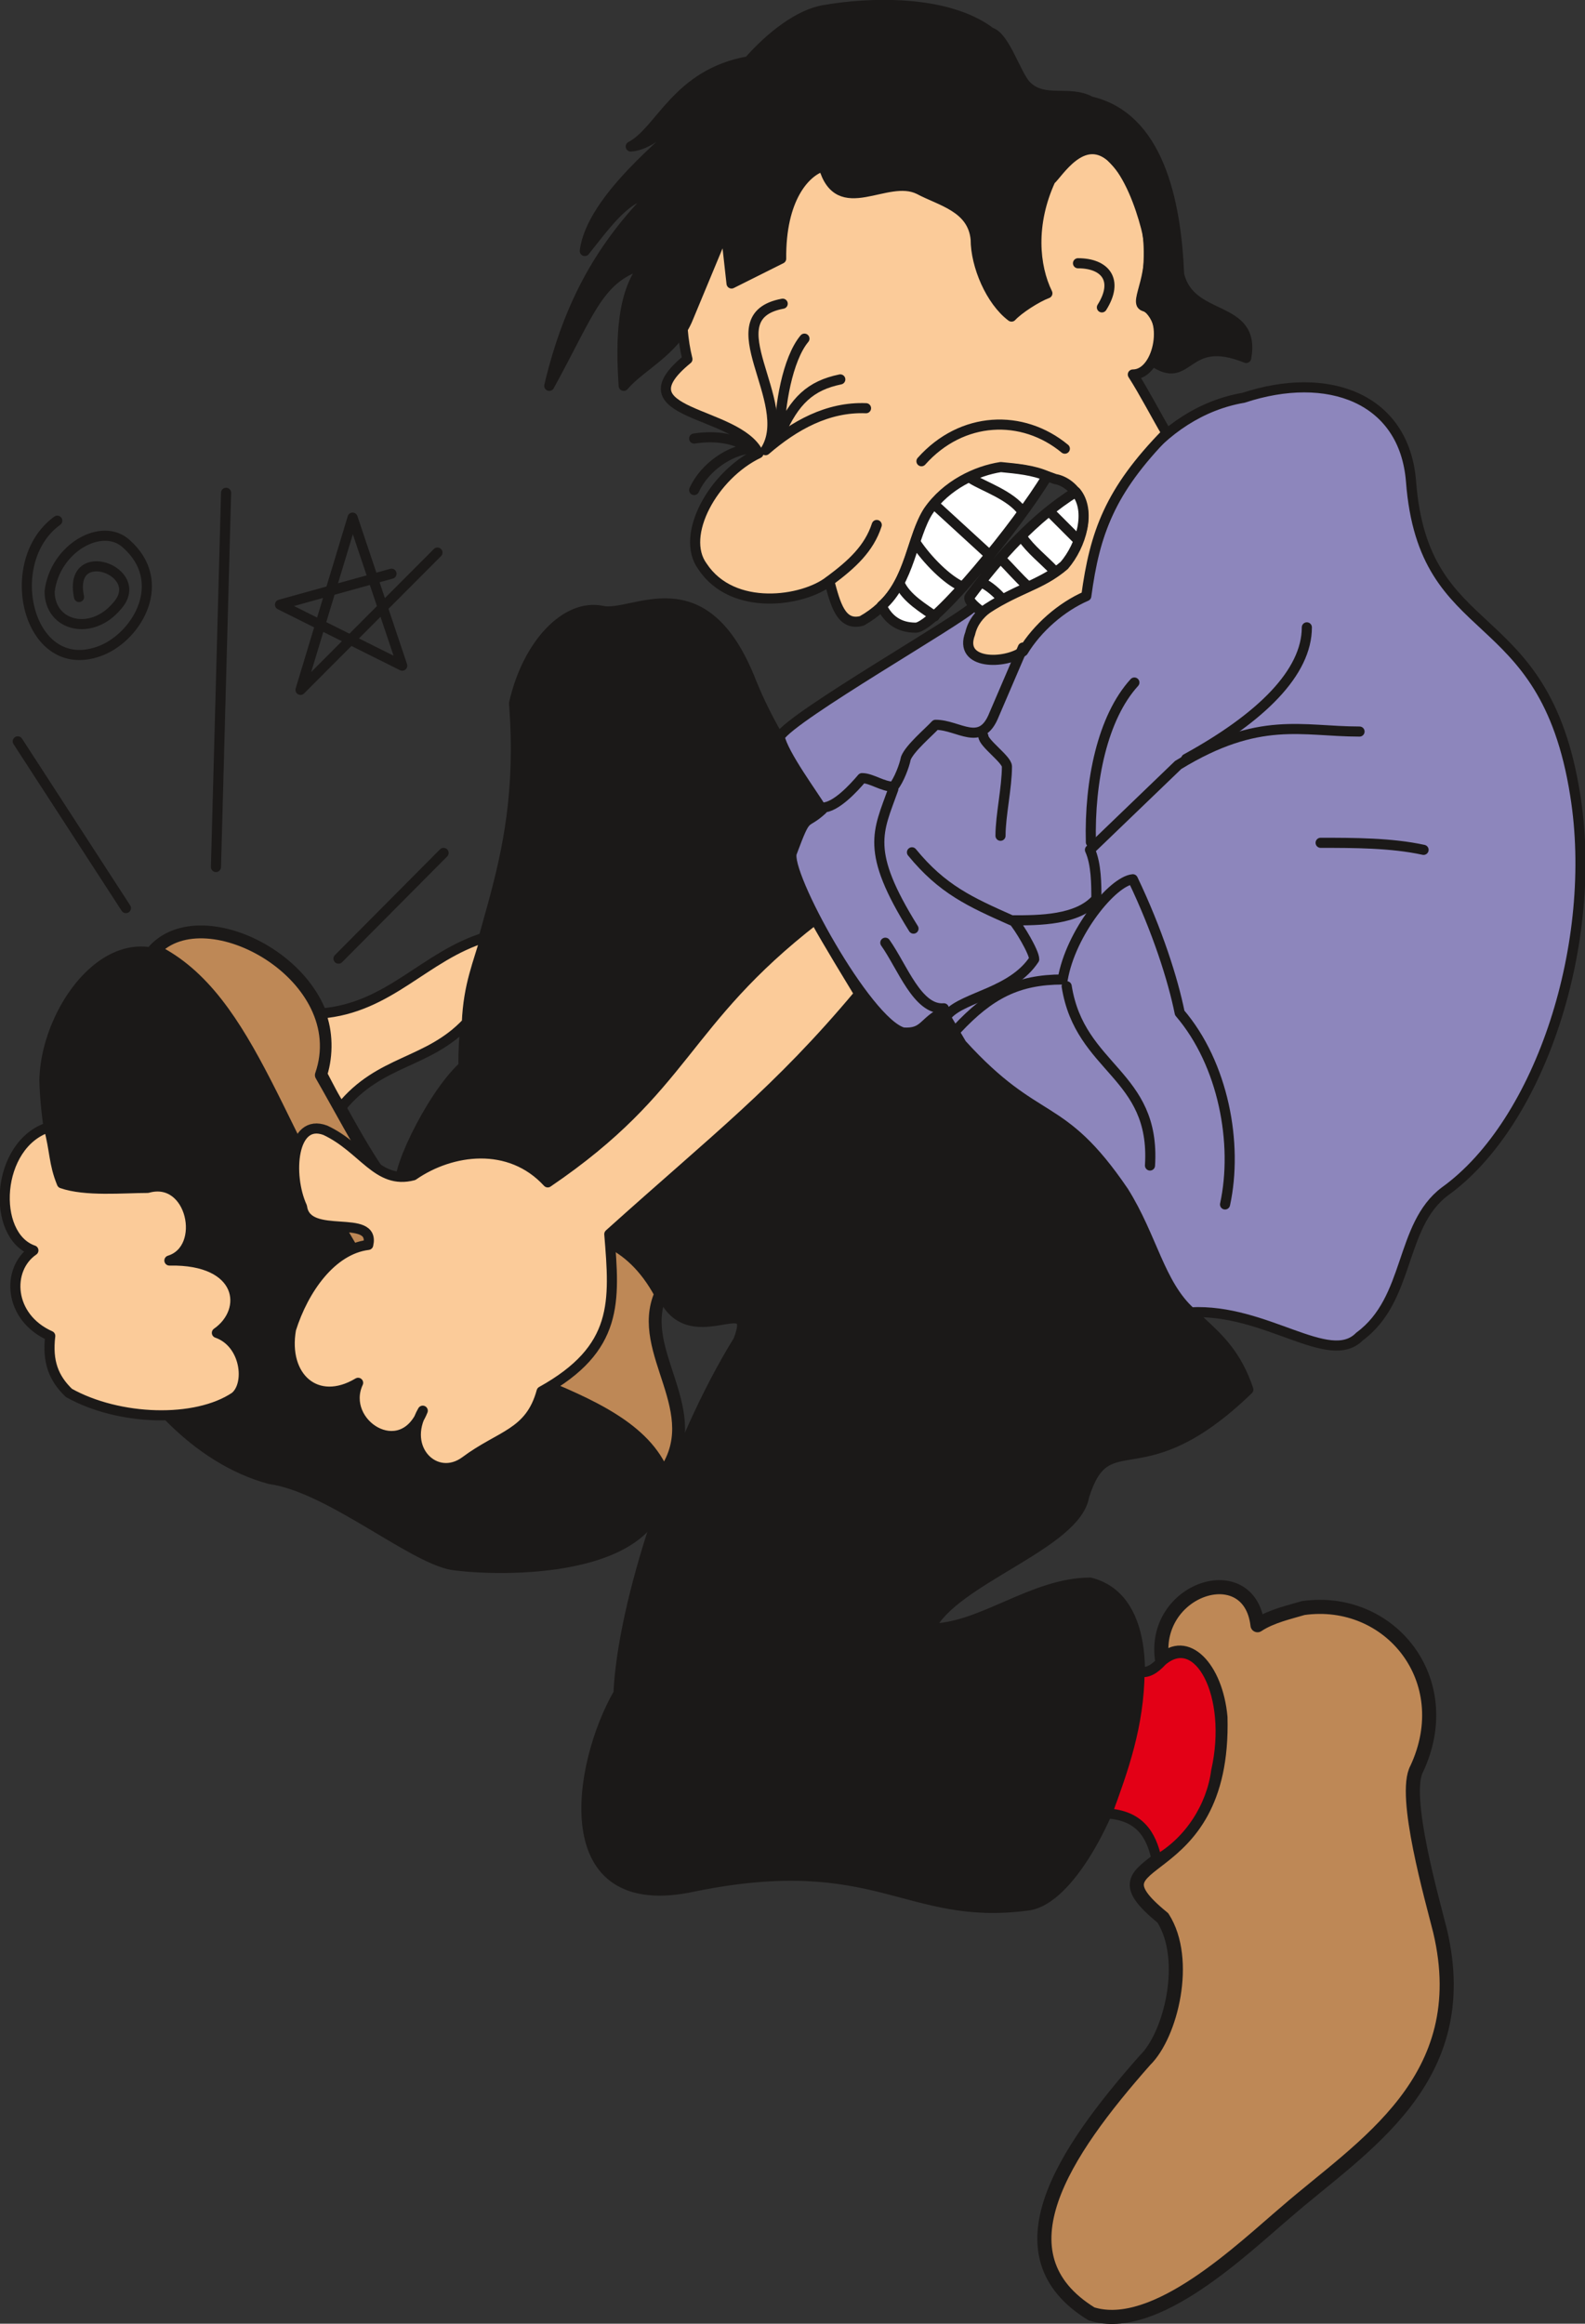
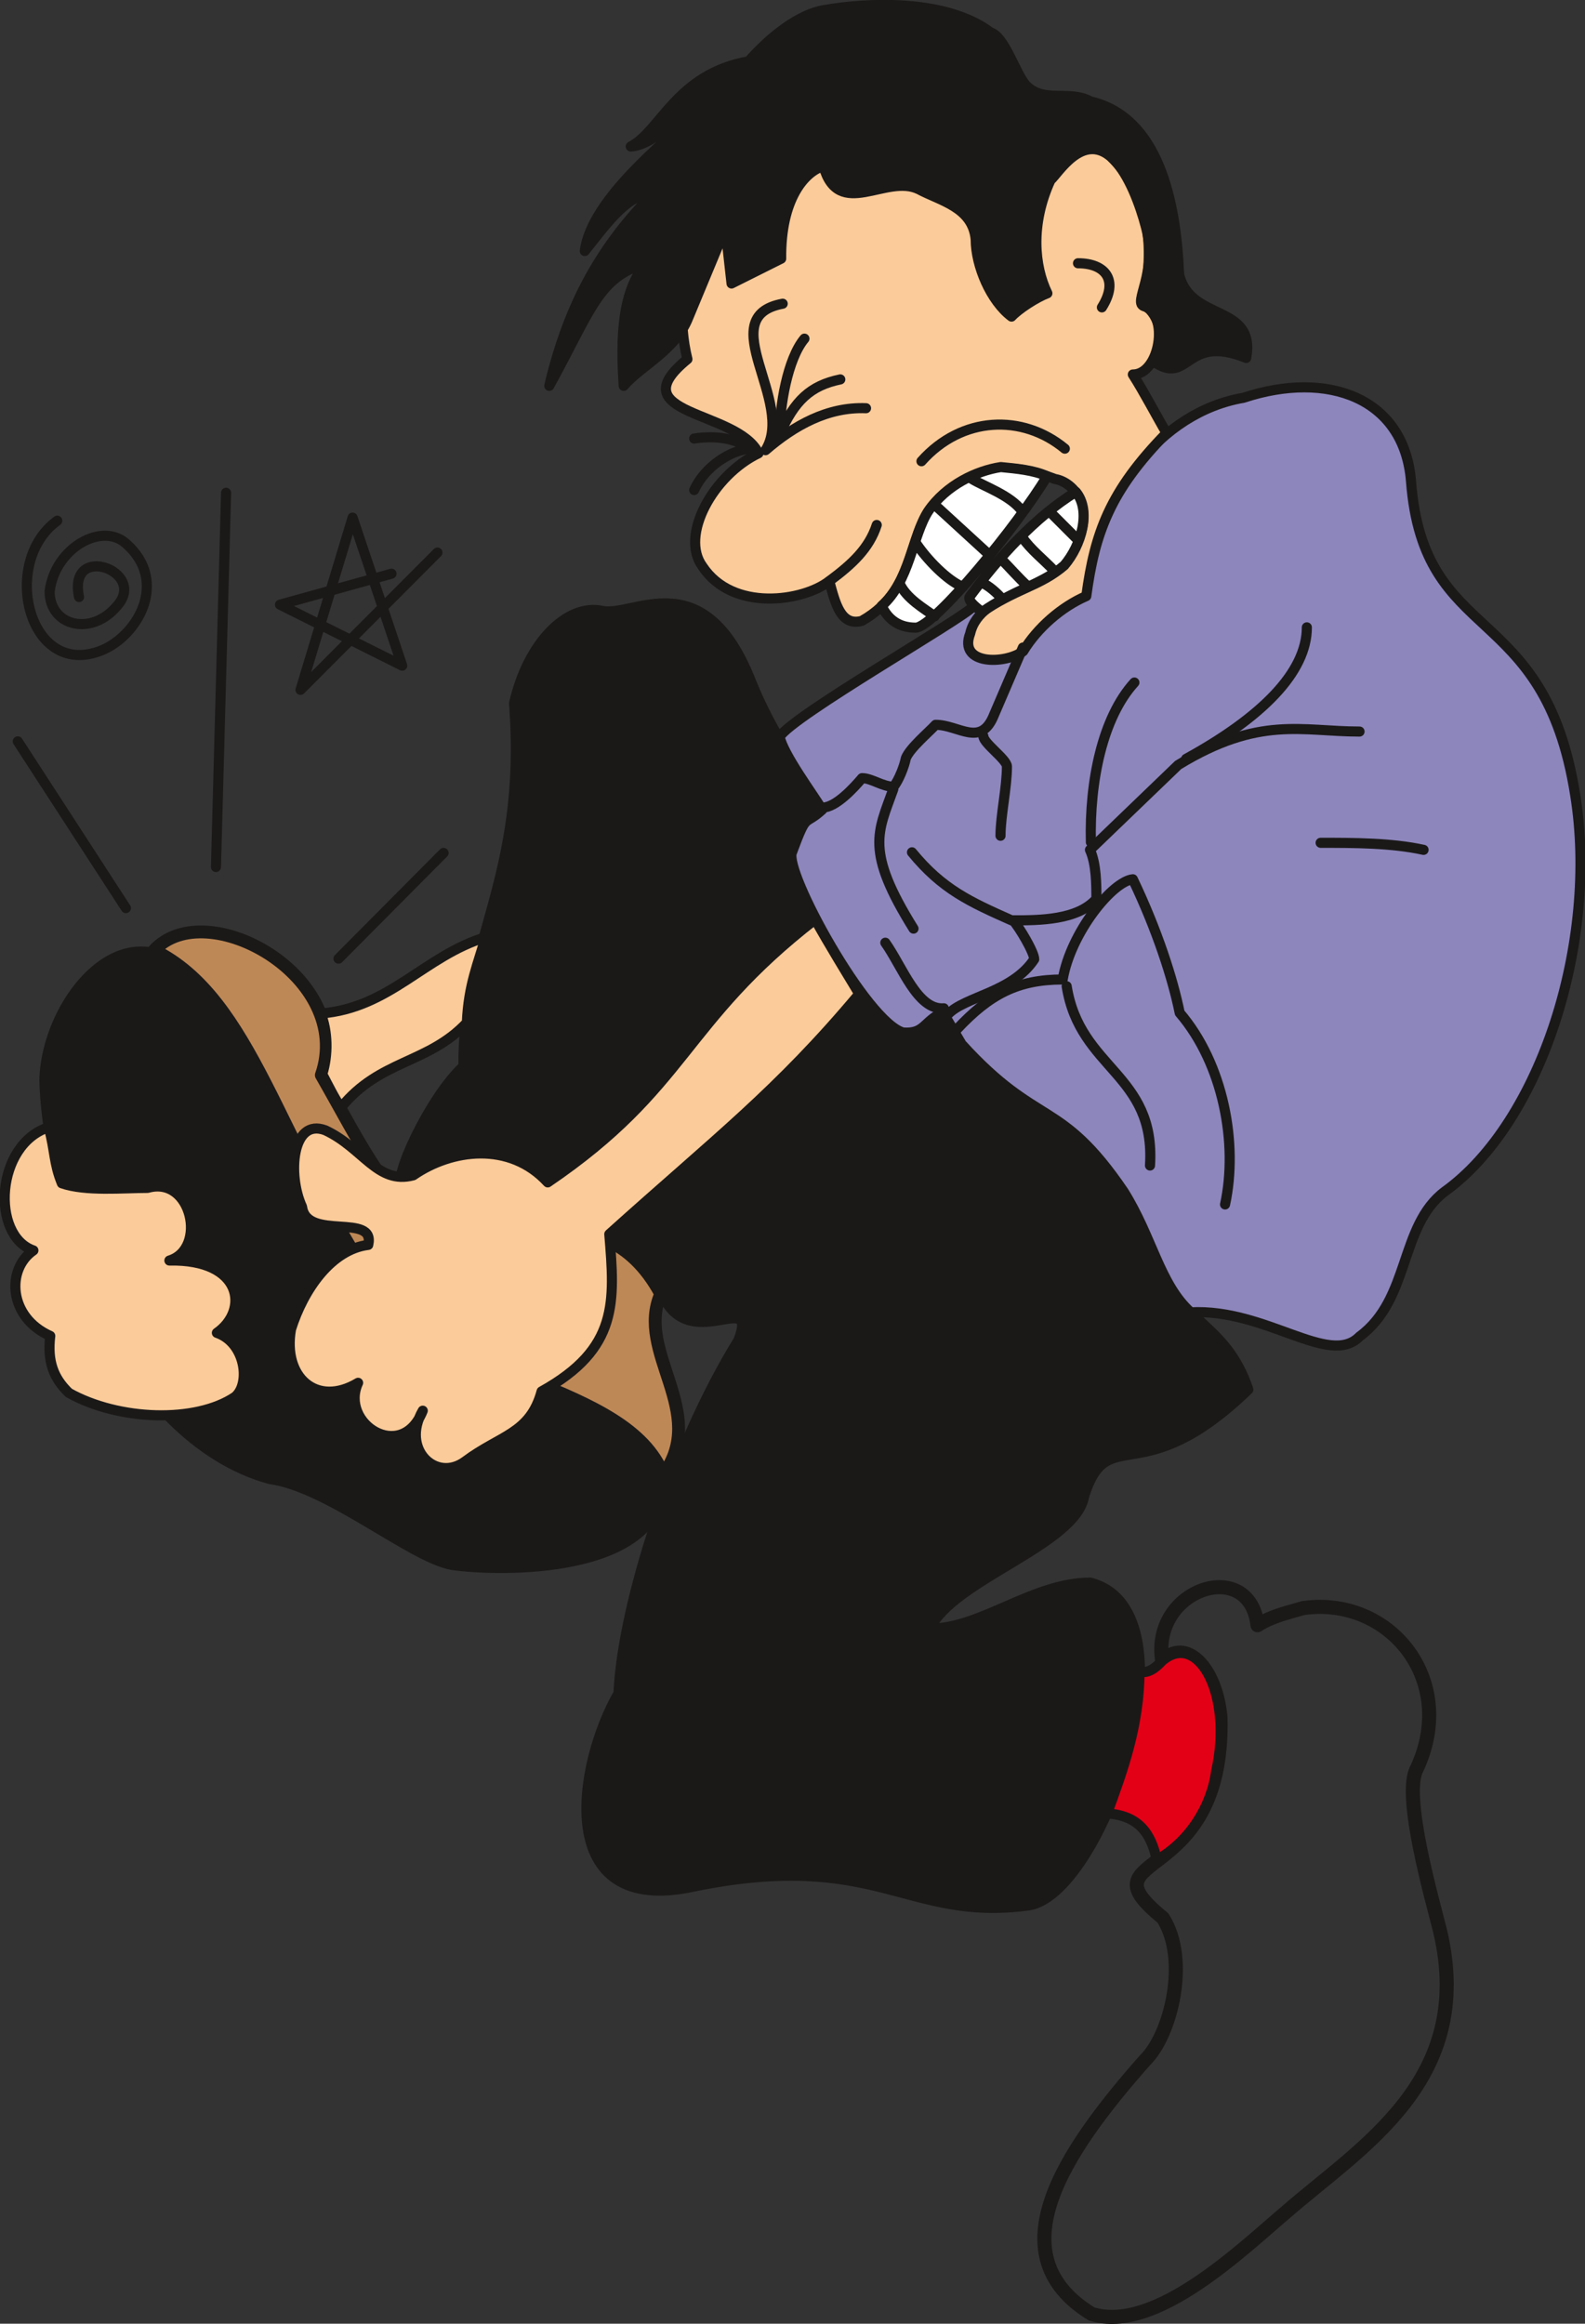
<svg xmlns="http://www.w3.org/2000/svg" version="1.2" width="51.74mm" height="75.82mm" viewBox="0 0 5174 7582" preserveAspectRatio="xMidYMid" fill-rule="evenodd" stroke-width="28.222" stroke-linejoin="round" xml:space="preserve">
  <rect x="0" y="0" width="5174" height="7582" fill="#333333" stroke="none" />
  <defs class="ClipPathGroup">
    <clipPath id="a" clipPathUnits="userSpaceOnUse">
      <path d="M0 0h5174v7582H0z" />
    </clipPath>
  </defs>
  <g class="SlideGroup">
    <g class="Slide" clip-path="url(#a)">
      <g class="Page">
        <g class="com.sun.star.drawing.ClosedBezierShape">
          <path class="BoundingBox" fill="none" d="M1290 1952h2803v4292H1290z" />
          <path fill="#1B1918" d="M1513 3479c-5-406 209-617 165-1184 44-195 171-326 287-302 102 23 333-164 488 234 102 251 245 383 326 587 203 226 280 487 386 619 272 265 432 234 602 653 79 240 231 220 308 448-353 341-458 102-536 348-26 158-427 272-503 432 167 0 335-150 523-150 363 92 38 1034-208 1054-391 51-490-183-1083-63-468 104-381-402-249-630 13-290 180-810 391-1151 69-178-165 56-251-157-300-441-613 35-846-347-35-18 89-289 200-391Z" />
          <path fill="none" stroke="#1B1918" stroke-width="33" stroke-linecap="round" d="M1513 3479c-5-406 209-617 165-1184 44-195 171-326 287-302 102 23 333-164 488 234 102 251 245 383 326 587 203 226 280 487 386 619 272 265 432 234 602 653 79 240 231 220 308 448-353 341-458 102-536 348-26 158-427 272-503 432 167 0 335-150 523-150 363 92 38 1034-208 1054-391 51-490-183-1083-63-468 104-381-402-249-630 13-290 180-810 391-1151 69-178-165 56-251-157-300-441-613 35-846-347-35-18 89-289 200-391Z" />
        </g>
        <g class="com.sun.star.drawing.ClosedBezierShape">
          <path class="BoundingBox" fill="none" d="M2528 1247h2649v3162H2528z" />
          <path fill="#8D86BC" d="M3887 4282c246-13 452 180 551 79 166-122 130-361 278-473 315-226 503-816 426-1294-101-641-495-482-536-1024-22-272-272-363-547-272-271 46-480 317-515 645-76 8-236 20-367 36-43 45-589 356-632 425 12 58 109 188 139 238-61 56-48 3-99 140-25 64 244 554 363 587 71 5 66-36 130-66l61 104c250 275 321 175 529 481 94 150 117 302 219 394Z" />
          <path fill="none" stroke="#1B1918" stroke-width="33" stroke-linecap="round" d="M3887 4282c246-13 452 180 551 79 166-122 130-361 278-473 315-226 503-816 426-1294-101-641-495-482-536-1024-22-272-272-363-547-272-271 46-480 317-515 645-76 8-236 20-367 36-43 45-589 356-632 425 12 58 109 188 139 238-61 56-48 3-99 140-25 64 244 554 363 587 71 5 66-36 130-66l61 104c250 275 321 175 529 481 94 150 117 302 219 394Z" />
        </g>
        <g fill="none" class="com.sun.star.drawing.OpenBezierShape">
          <path class="BoundingBox" d="M2853 2030h1812v1918H2853z" />
          <path stroke="#1B1918" stroke-width="33" stroke-linecap="round" d="M3094 3310c55-59 210-71 282-180 0-23-49-105-69-127 84 0 211 0 272-70 0-46 0-114-21-160l288-277c265-162 404-109 592-109" />
          <path stroke="#1B1918" stroke-width="33" stroke-linecap="round" d="M3872 2476c246-135 394-282 394-429M3124 3358c107-114 198-162 345-162 26-153 163-321 229-327 80 167 131 327 153 436 143 167 191 427 148 625" />
          <path stroke="#1B1918" stroke-width="33" stroke-linecap="round" d="M3482 3218c43 272 291 285 272 585m557-1053c107 0 231 0 336 23m-1437-371c0 23 77 76 77 99 0 69-21 160-21 226m295 21c-5-199 38-407 142-521m-401 776c-135-60-226-101-325-222m-61-206c-50 140-93 200 66 455m99 260c-86 7-135-135-191-214" />
        </g>
        <g class="com.sun.star.drawing.ClosedBezierShape">
          <path class="BoundingBox" fill="none" d="M128 3088h2055v2046H128z" />
          <path fill="#1B1918" d="M1200 4161c-169-270-385-776-553-954-233-273-497 59-502 318 5 208 81 523 193 798 111 216 299 437 543 503 191 26 458 254 593 280 157 23 691 33 691-275-46-307-742-304-965-670Z" />
          <path fill="none" stroke="#1B1918" stroke-width="33" stroke-linecap="round" d="M1200 4161c-169-270-385-776-553-954-233-273-497 59-502 318 5 208 81 523 193 798 111 216 299 437 543 503 191 26 458 254 593 280 157 23 691 33 691-275-46-307-742-304-965-670Z" />
        </g>
        <g class="com.sun.star.drawing.ClosedBezierShape">
          <path class="BoundingBox" fill="none" d="M482 3019h1756v1816H482z" />
          <path fill="#BE8856" d="M503 3101c170-185 657 86 546 407 137 239 221 430 387 493 147 102 523-147 721 221-84 191 158 385 8 590-117-299-717-315-934-605-322-473-408-949-728-1106Z" />
          <path fill="none" stroke="#1B1918" stroke-width="42" stroke-linecap="round" d="M503 3101c170-185 657 86 546 407 137 239 221 430 387 493 147 102 523-147 721 221-84 191 158 385 8 590-117-299-717-315-934-605-322-473-408-949-728-1106Z" />
        </g>
        <g class="com.sun.star.drawing.ClosedBezierShape">
          <path class="BoundingBox" fill="none" d="M3386 5155h1361v2430H3386z" />
-           <path fill="#BE8856" d="M3984 5603c-15-163-114-262-190-183-38-236 285-342 311-117 45-30 106-43 149-56 282-40 506 234 371 524-48 86 51 429 76 530 115 487-256 702-502 916-141 119-428 399-636 333-314-193-92-526 175-828 84-82 145-328 58-464-274-223 203-89 188-655Z" />
          <path fill="none" stroke="#1B1918" stroke-width="46" stroke-linecap="round" d="M3984 5603c-15-163-114-262-190-183-38-236 285-342 311-117 45-30 106-43 149-56 282-40 506 234 371 524-48 86 51 429 76 530 115 487-256 702-502 916-141 119-428 399-636 333-314-193-92-526 175-828 84-82 145-328 58-464-274-223 203-89 188-655Z" />
        </g>
        <g class="com.sun.star.drawing.ClosedBezierShape">
          <path class="BoundingBox" fill="none" d="M-2 2983h2825v1825H-2z" />
          <path fill="#FBCB99" d="M2661 3000c-435 337-417 548-873 858-124-135-315-109-439-23-117 31-163-89-287-147-109-41-124 145-76 250 15 112 241 18 216 124-120 15-211 145-252 275-28 157 84 256 219 175-61 132 142 264 211 91-72 125 43 236 139 165 115-86 211-89 249-228 252-140 239-292 221-513 349-314 550-466 816-784-38-63-96-157-144-243Zm0 0ZM159 3678c-174 56-189 354-50 402-89 61-82 218 55 279-10 84 11 138 61 186 163 91 414 99 542 13 51-41 36-176-59-209 105-73 85-241-155-236 124-38 74-278-71-237-79 0-203 12-280-15-27-66-22-105-43-183Zm0 0Zm888-371c226-18 338-188 538-249-23 84-56 155-61 279-127 135-284 120-411 277-21-30-41-71-61-109 20-64 18-140-5-198Z" />
          <path fill="none" stroke="#1B1918" stroke-width="33" stroke-linecap="round" d="M2661 3000c-435 337-417 548-873 858-124-135-315-109-439-23-117 31-163-89-287-147-109-41-124 145-76 250 15 112 241 18 216 124-120 15-211 145-252 275-28 157 84 256 219 175-61 132 142 264 211 91-72 125 43 236 139 165 115-86 211-89 249-228 252-140 239-292 221-513 349-314 550-466 816-784-38-63-96-157-144-243ZM159 3678c-174 56-189 354-50 402-89 61-82 218 55 279-10 84 11 138 61 186 163 91 414 99 542 13 51-41 36-176-59-209 105-73 85-241-155-236 124-38 74-278-71-237-79 0-203 12-280-15-27-66-22-105-43-183Zm888-371c226-18 338-188 538-249-23 84-56 155-61 279-127 135-284 120-411 277-21-30-41-71-61-109 20-64 18-140-5-198Z" />
        </g>
        <g class="com.sun.star.drawing.ClosedBezierShape">
          <path class="BoundingBox" fill="none" d="M3597 5377h406v710h-406z" />
          <path fill="#E30016" d="M3720 5455c26 5 48-8 74-36 118-100 232 112 176 360-15 114-86 229-194 290-18-86-58-145-162-152 53-144 104-286 106-462Z" />
          <path fill="none" stroke="#1B1918" stroke-width="33" stroke-linecap="round" d="M3720 5455c26 5 48-8 74-36 118-100 232 112 176 360-15 114-86 229-194 290-18-86-58-145-162-152 53-144 104-286 106-462Z" />
        </g>
        <g class="com.sun.star.drawing.ClosedBezierShape">
          <path class="BoundingBox" fill="none" d="M2157 224h1669v1947H2157z" />
          <path fill="#FBCB99" d="M2476 1479c-148 71-257 268-183 369 99 150 330 114 414 48 20 74 38 148 106 130 194-109 140-310 258-400 112-99 203-127 373-63 61 10 140 96 56 239-58 130-300 122-333 265-40 104 115 101 173 58 46-76 125-145 206-180 28-206 76-342 262-532-33-56-74-135-110-191 89 0 120-198 36-223-36-13 46-109 7-257-38-146-144-392-302-168-183-254-623-472-925-224-234 206-331 578-270 822-227 185 163 165 232 307Z" />
          <path fill="none" stroke="#1B1918" stroke-width="33" stroke-linecap="round" d="M2476 1479c-148 71-257 268-183 369 99 150 330 114 414 48 20 74 38 148 106 130 194-109 140-310 258-400 112-99 203-127 373-63 61 10 140 96 56 239-58 130-300 122-333 265-40 104 115 101 173 58 46-76 125-145 206-180 28-206 76-342 262-532-33-56-74-135-110-191 89 0 120-198 36-223-36-13 46-109 7-257-38-146-144-392-302-168-183-254-623-472-925-224-234 206-331 578-270 822-227 185 163 165 232 307Z" />
        </g>
        <g class="com.sun.star.drawing.ClosedBezierShape">
          <path class="BoundingBox" fill="none" d="M2861 1507h694v559h-694z" />
          <path fill="#FFF" d="M3512 1605c-135 84-250 212-346 341-11 13 27 41 40 51 97-69 199-92 268-152 56-65 89-179 38-240Zm0 0Zm-94-51c-92 155-369 494-429 494-56 0-91-28-111-71 91-79 101-230 152-309 59-86 158-132 237-144 51 5 108 10 151 30Z" />
          <path fill="none" stroke="#1B1918" stroke-width="33" stroke-linecap="round" d="M3512 1605c-135 84-250 212-346 341-11 13 27 41 40 51 97-69 199-92 268-152 56-65 89-179 38-240Zm-94-51c-92 155-369 494-429 494-56 0-91-28-111-71 91-79 101-230 152-309 59-86 158-132 237-144 51 5 108 10 151 30Z" />
        </g>
        <g fill="none" class="com.sun.star.drawing.OpenBezierShape">
          <path class="BoundingBox" d="M2249 842h1391v1187H2249z" />
          <path stroke="#1B1918" stroke-width="33" stroke-linecap="round" d="M3519 859c89 0 134 55 78 144m-661 899c21 51 85 86 115 109m-61-239c36 54 102 122 153 143m-81-258 167 153m-56-247c41 25 125 53 163 104m-130 235c21 8 51 35 64 51m0-127c23 23 58 63 84 86m-18-160c28 41 71 74 104 109m-8-186 87 87m-511-257c132-148 330-155 468-41m-766 430c71-53 127-104 152-181m-596-282c50-8 127-8 182 33-63 5-147 58-182 135m289-608c-231 43 43 321-56 478 94-81 203-142 328-137" />
          <path stroke="#1B1918" stroke-width="33" stroke-linecap="round" d="M2626 1105c-56 67-81 222-81 313 48-111 101-160 198-180" />
        </g>
        <g fill="none" class="com.sun.star.drawing.OpenBezierShape">
          <path class="BoundingBox" d="M2668 2096h689v557h-689z" />
          <path stroke="#1B1918" stroke-width="33" stroke-linecap="round" d="M2685 2635c43 0 101-63 129-96 31 0 67 28 103 28 17-21 35-67 40-93 13-33 74-84 97-109 76 0 148 76 191-33l94-219" />
        </g>
        <g class="com.sun.star.drawing.ClosedBezierShape">
          <path class="BoundingBox" fill="none" d="M1776-1h2313v1278H1776z" />
          <path fill="#1B1918" d="M3429 588c-66 144-53 281-10 369-35 13-94 51-117 76-68-51-117-166-117-252-10-105-114-125-185-163-107-53-262 102-312-76-61 18-140 107-138 302l-162 81-20-180-121 291c-43 109-155 157-211 223-10-150-7-310 74-400-157 44-180 151-317 400 66-279 177-461 335-623-74-10-150 96-219 183 21-170 277-366 323-417 0-51-89 71-173 76 97-50 150-237 385-278 71-81 165-154 246-167 140-25 399-37 544 73 45 13 81 133 114 171 58 62 142 15 212 54 221 51 279 323 289 564 36 156 252 95 219 273-203-82-183 96-305 10 56-102-3-175-36-186 44-158 33-351-101-481-94-78-171 54-197 77Z" />
          <path fill="none" stroke="#1B1918" stroke-width="33" stroke-linecap="round" d="M3429 588c-66 144-53 281-10 369-35 13-94 51-117 76-68-51-117-166-117-252-10-105-114-125-185-163-107-53-262 102-312-76-61 18-140 107-138 302l-162 81-20-180-121 291c-43 109-155 157-211 223-10-150-7-310 74-400-157 44-180 151-317 400 66-279 177-461 335-623-74-10-150 96-219 183 21-170 277-366 323-417 0-51-89 71-173 76 97-50 150-237 385-278 71-81 165-154 246-167 140-25 399-37 544 73 45 13 81 133 114 171 58 62 142 15 212 54 221 51 279 323 289 564 36 156 252 95 219 273-203-82-183 96-305 10 56-102-3-175-36-186 44-158 33-351-101-481-94-78-171 54-197 77Z" />
        </g>
        <g fill="none" class="com.sun.star.drawing.OpenBezierShape">
          <path class="BoundingBox" d="M41 1591h1425v1555H41z" />
          <path stroke="#1B1918" stroke-width="33" stroke-linecap="round" d="M187 1699c-187 135-94 519 145 423 119-49 218-225 81-347-79-74-234 13-251 155 0 113 137 148 221 46 99-112-163-208-125-28m1020-76-364 101 399 199-162-483-170 562 447-448m-323 1325 343-345M411 2963 58 2419m647 410 33-1221" />
        </g>
      </g>
    </g>
  </g>
</svg>